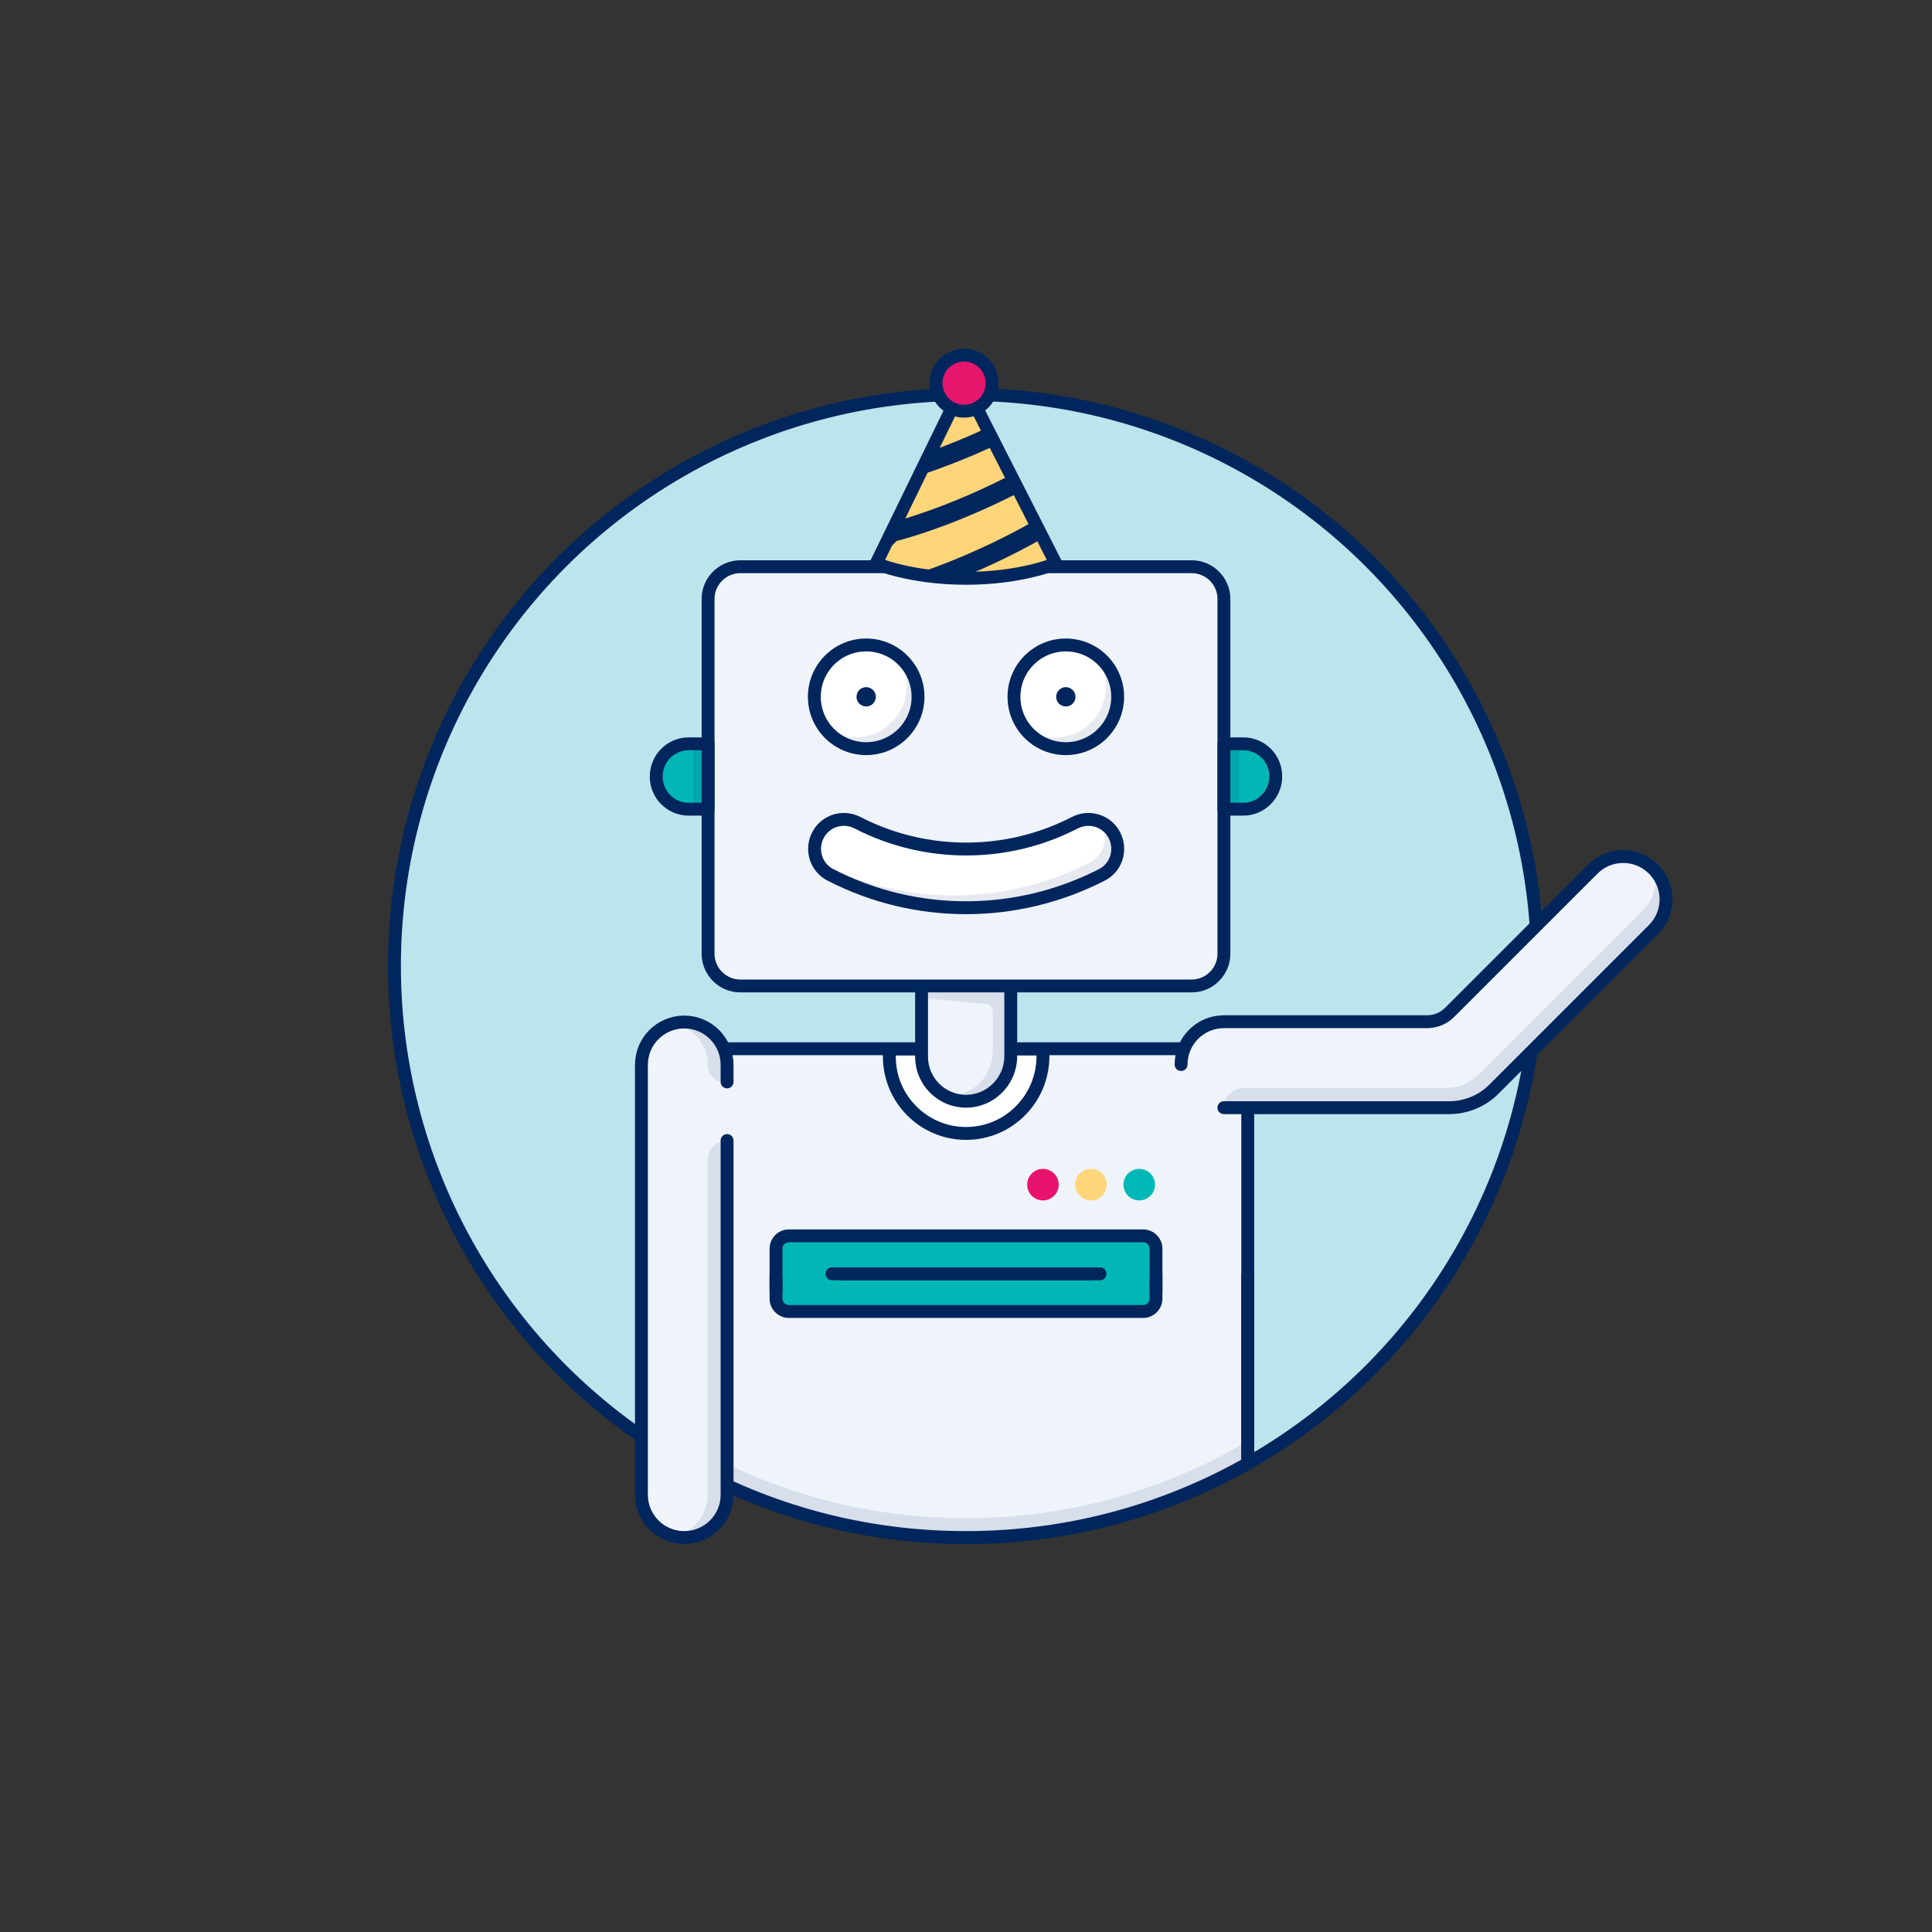
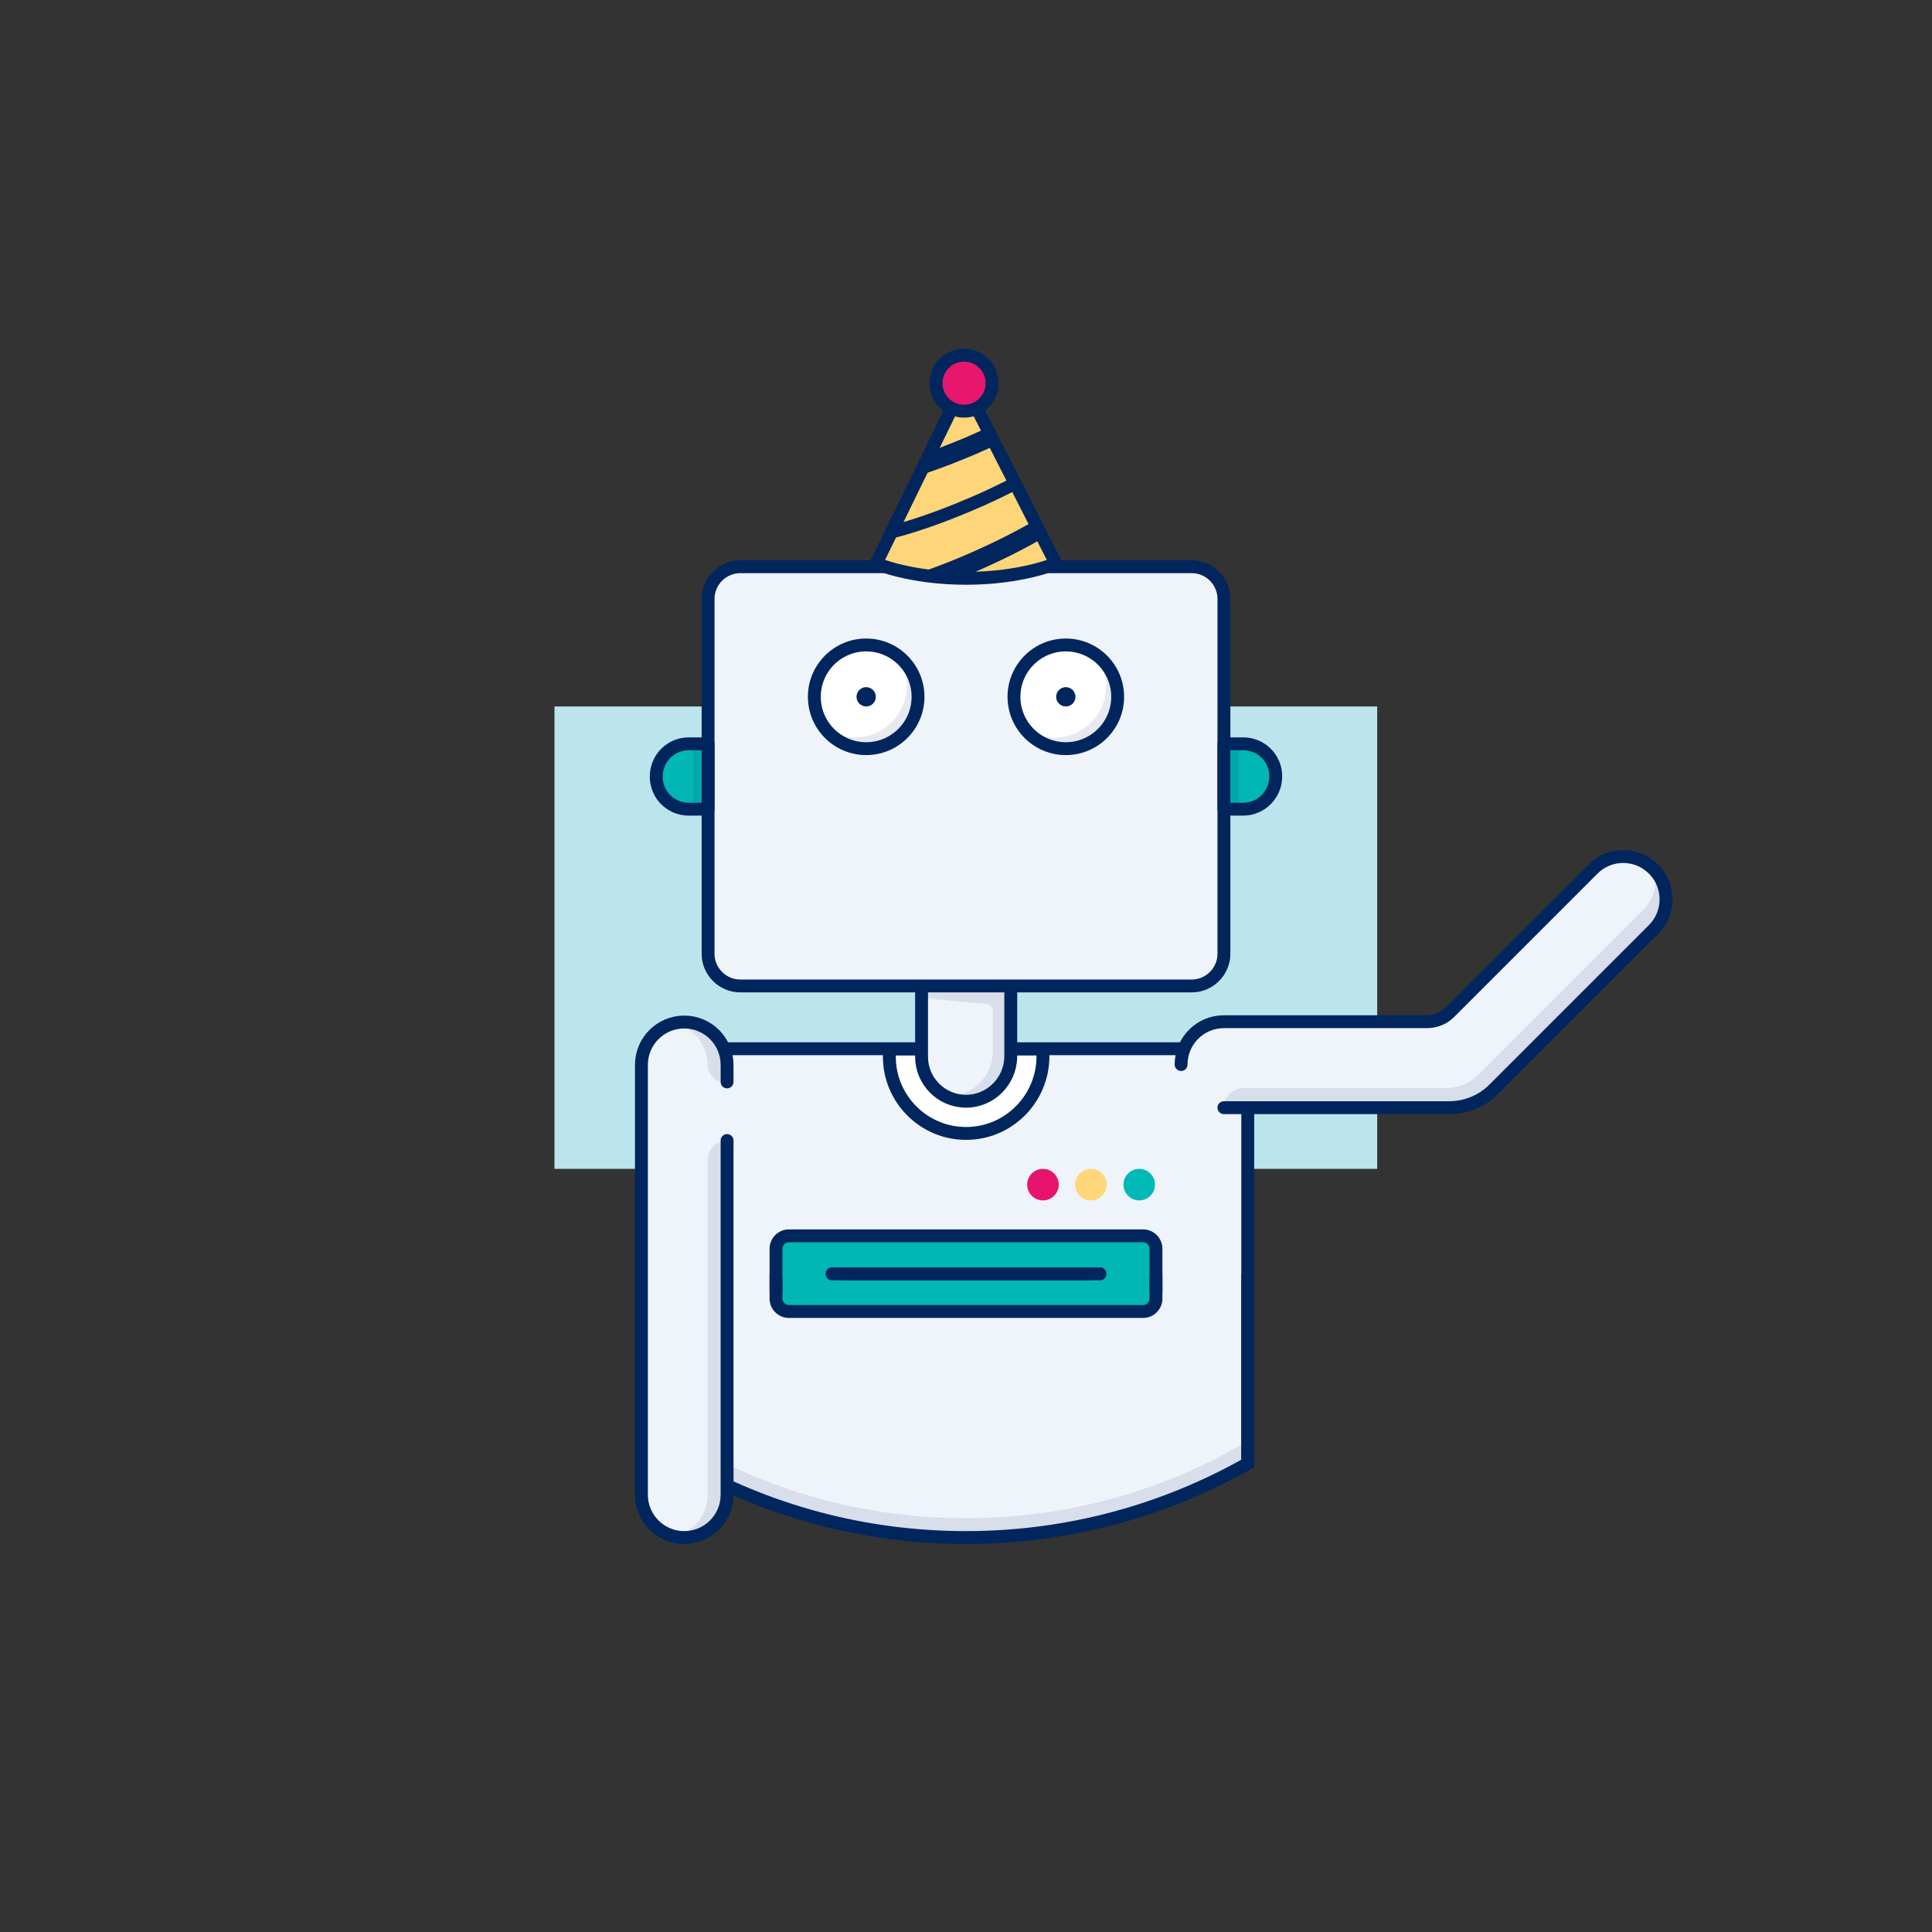
<svg xmlns="http://www.w3.org/2000/svg" xmlns:xlink="http://www.w3.org/1999/xlink" version="1.1" id="el_VnMUwvnIC" x="0px" y="0px" viewBox="0 0 600 600" style="enable-background:new 0 0 600 600;" xml:space="preserve">
  <rect x="0" y="0" width="600" height="600" fill="#333333" stroke="none" />
  <style>@-webkit-keyframes kf_el_WRMe2u4tS0M_kU38DHybn{45%{-webkit-transform: translate(353.8px, 367.9px) scale(1, 1) translate(-353.8px, -367.9px);transform: translate(353.8px, 367.9px) scale(1, 1) translate(-353.8px, -367.9px);}47.50%{-webkit-transform: translate(353.8px, 367.9px) scale(1.2, 1.2) translate(-353.8px, -367.9px);transform: translate(353.8px, 367.9px) scale(1.2, 1.2) translate(-353.8px, -367.9px);}50%{-webkit-transform: translate(353.8px, 367.9px) scale(1, 1) translate(-353.8px, -367.9px);transform: translate(353.8px, 367.9px) scale(1, 1) translate(-353.8px, -367.9px);}0%{-webkit-transform: translate(353.8px, 367.9px) scale(1, 1) translate(-353.8px, -367.9px);transform: translate(353.8px, 367.9px) scale(1, 1) translate(-353.8px, -367.9px);}100%{-webkit-transform: translate(353.8px, 367.9px) scale(1, 1) translate(-353.8px, -367.9px);transform: translate(353.8px, 367.9px) scale(1, 1) translate(-353.8px, -367.9px);}}@keyframes kf_el_WRMe2u4tS0M_kU38DHybn{45%{-webkit-transform: translate(353.8px, 367.9px) scale(1, 1) translate(-353.8px, -367.9px);transform: translate(353.8px, 367.9px) scale(1, 1) translate(-353.8px, -367.9px);}47.50%{-webkit-transform: translate(353.8px, 367.9px) scale(1.2, 1.2) translate(-353.8px, -367.9px);transform: translate(353.8px, 367.9px) scale(1.2, 1.2) translate(-353.8px, -367.9px);}50%{-webkit-transform: translate(353.8px, 367.9px) scale(1, 1) translate(-353.8px, -367.9px);transform: translate(353.8px, 367.9px) scale(1, 1) translate(-353.8px, -367.9px);}0%{-webkit-transform: translate(353.8px, 367.9px) scale(1, 1) translate(-353.8px, -367.9px);transform: translate(353.8px, 367.9px) scale(1, 1) translate(-353.8px, -367.9px);}100%{-webkit-transform: translate(353.8px, 367.9px) scale(1, 1) translate(-353.8px, -367.9px);transform: translate(353.8px, 367.9px) scale(1, 1) translate(-353.8px, -367.9px);}}@-webkit-keyframes kf_el__oM7JRGXLlk_dLmb4aUt2{40%{-webkit-transform: translate(338.8px, 367.9px) scale(1, 1) translate(-338.8px, -367.9px);transform: translate(338.8px, 367.9px) scale(1, 1) translate(-338.8px, -367.9px);}42.50%{-webkit-transform: translate(338.8px, 367.9px) scale(1.2, 1.2) translate(-338.8px, -367.9px);transform: translate(338.8px, 367.9px) scale(1.2, 1.2) translate(-338.8px, -367.9px);}45%{-webkit-transform: translate(338.8px, 367.9px) scale(1, 1) translate(-338.8px, -367.9px);transform: translate(338.8px, 367.9px) scale(1, 1) translate(-338.8px, -367.9px);}0%{-webkit-transform: translate(338.8px, 367.9px) scale(1, 1) translate(-338.8px, -367.9px);transform: translate(338.8px, 367.9px) scale(1, 1) translate(-338.8px, -367.9px);}100%{-webkit-transform: translate(338.8px, 367.9px) scale(1, 1) translate(-338.8px, -367.9px);transform: translate(338.8px, 367.9px) scale(1, 1) translate(-338.8px, -367.9px);}}@keyframes kf_el__oM7JRGXLlk_dLmb4aUt2{40%{-webkit-transform: translate(338.8px, 367.9px) scale(1, 1) translate(-338.8px, -367.9px);transform: translate(338.8px, 367.9px) scale(1, 1) translate(-338.8px, -367.9px);}42.50%{-webkit-transform: translate(338.8px, 367.9px) scale(1.2, 1.2) translate(-338.8px, -367.9px);transform: translate(338.8px, 367.9px) scale(1.2, 1.2) translate(-338.8px, -367.9px);}45%{-webkit-transform: translate(338.8px, 367.9px) scale(1, 1) translate(-338.8px, -367.9px);transform: translate(338.8px, 367.9px) scale(1, 1) translate(-338.8px, -367.9px);}0%{-webkit-transform: translate(338.8px, 367.9px) scale(1, 1) translate(-338.8px, -367.9px);transform: translate(338.8px, 367.9px) scale(1, 1) translate(-338.8px, -367.9px);}100%{-webkit-transform: translate(338.8px, 367.9px) scale(1, 1) translate(-338.8px, -367.9px);transform: translate(338.8px, 367.9px) scale(1, 1) translate(-338.8px, -367.9px);}}@-webkit-keyframes kf_el_0kfmJs-KvNY_9Wv4lgmzT{35%{-webkit-transform: translate(323.9px, 367.9px) scale(1, 1) translate(-323.9px, -367.9px);transform: translate(323.9px, 367.9px) scale(1, 1) translate(-323.9px, -367.9px);}37.50%{-webkit-transform: translate(323.9px, 367.9px) scale(1.2, 1.2) translate(-323.9px, -367.9px);transform: translate(323.9px, 367.9px) scale(1.2, 1.2) translate(-323.9px, -367.9px);}40%{-webkit-transform: translate(323.9px, 367.9px) scale(1, 1) translate(-323.9px, -367.9px);transform: translate(323.9px, 367.9px) scale(1, 1) translate(-323.9px, -367.9px);}0%{-webkit-transform: translate(323.9px, 367.9px) scale(1, 1) translate(-323.9px, -367.9px);transform: translate(323.9px, 367.9px) scale(1, 1) translate(-323.9px, -367.9px);}100%{-webkit-transform: translate(323.9px, 367.9px) scale(1, 1) translate(-323.9px, -367.9px);transform: translate(323.9px, 367.9px) scale(1, 1) translate(-323.9px, -367.9px);}}@keyframes kf_el_0kfmJs-KvNY_9Wv4lgmzT{35%{-webkit-transform: translate(323.9px, 367.9px) scale(1, 1) translate(-323.9px, -367.9px);transform: translate(323.9px, 367.9px) scale(1, 1) translate(-323.9px, -367.9px);}37.50%{-webkit-transform: translate(323.9px, 367.9px) scale(1.2, 1.2) translate(-323.9px, -367.9px);transform: translate(323.9px, 367.9px) scale(1.2, 1.2) translate(-323.9px, -367.9px);}40%{-webkit-transform: translate(323.9px, 367.9px) scale(1, 1) translate(-323.9px, -367.9px);transform: translate(323.9px, 367.9px) scale(1, 1) translate(-323.9px, -367.9px);}0%{-webkit-transform: translate(323.9px, 367.9px) scale(1, 1) translate(-323.9px, -367.9px);transform: translate(323.9px, 367.9px) scale(1, 1) translate(-323.9px, -367.9px);}100%{-webkit-transform: translate(323.9px, 367.9px) scale(1, 1) translate(-323.9px, -367.9px);transform: translate(323.9px, 367.9px) scale(1, 1) translate(-323.9px, -367.9px);}}@-webkit-keyframes kf_el__AUMSly2O1o_hghtKnX0n{70%{-webkit-transform: translate(212.5px, 330.7px) rotate(0deg) translate(-212.5px, -330.7px);transform: translate(212.5px, 330.7px) rotate(0deg) translate(-212.5px, -330.7px);}71.25%{-webkit-transform: translate(212.5px, 330.7px) rotate(5deg) translate(-212.5px, -330.7px);transform: translate(212.5px, 330.7px) rotate(5deg) translate(-212.5px, -330.7px);}77.50%{-webkit-transform: translate(212.5px, 330.7px) rotate(0deg) translate(-212.5px, -330.7px);transform: translate(212.5px, 330.7px) rotate(0deg) translate(-212.5px, -330.7px);}0%{-webkit-transform: translate(212.5px, 330.7px) rotate(0deg) translate(-212.5px, -330.7px);transform: translate(212.5px, 330.7px) rotate(0deg) translate(-212.5px, -330.7px);}}@keyframes kf_el__AUMSly2O1o_hghtKnX0n{70%{-webkit-transform: translate(212.5px, 330.7px) rotate(0deg) translate(-212.5px, -330.7px);transform: translate(212.5px, 330.7px) rotate(0deg) translate(-212.5px, -330.7px);}71.25%{-webkit-transform: translate(212.5px, 330.7px) rotate(5deg) translate(-212.5px, -330.7px);transform: translate(212.5px, 330.7px) rotate(5deg) translate(-212.5px, -330.7px);}77.50%{-webkit-transform: translate(212.5px, 330.7px) rotate(0deg) translate(-212.5px, -330.7px);transform: translate(212.5px, 330.7px) rotate(0deg) translate(-212.5px, -330.7px);}0%{-webkit-transform: translate(212.5px, 330.7px) rotate(0deg) translate(-212.5px, -330.7px);transform: translate(212.5px, 330.7px) rotate(0deg) translate(-212.5px, -330.7px);}}@-webkit-keyframes kf_el__AUMSly2O1o_Vv9xzKGNE{0%{-webkit-transform: translate(212.5px, 330.7px) translate(-212.5px, -330.7px) translate(0px, 0px);transform: translate(212.5px, 330.7px) translate(-212.5px, -330.7px) translate(0px, 0px);}12.50%{-webkit-transform: translate(212.5px, 330.7px) translate(-212.5px, -330.7px) translate(0px, 1px);transform: translate(212.5px, 330.7px) translate(-212.5px, -330.7px) translate(0px, 1px);}25%{-webkit-transform: translate(212.5px, 330.7px) translate(-212.5px, -330.7px) translate(0px, 0px);transform: translate(212.5px, 330.7px) translate(-212.5px, -330.7px) translate(0px, 0px);}37.50%{-webkit-transform: translate(212.5px, 330.7px) translate(-212.5px, -330.7px) translate(0px, 1px);transform: translate(212.5px, 330.7px) translate(-212.5px, -330.7px) translate(0px, 1px);}50%{-webkit-transform: translate(212.5px, 330.7px) translate(-212.5px, -330.7px) translate(0px, 0px);transform: translate(212.5px, 330.7px) translate(-212.5px, -330.7px) translate(0px, 0px);}62.50%{-webkit-transform: translate(212.5px, 330.7px) translate(-212.5px, -330.7px) translate(0px, 1px);transform: translate(212.5px, 330.7px) translate(-212.5px, -330.7px) translate(0px, 1px);}75%{-webkit-transform: translate(212.5px, 330.7px) translate(-212.5px, -330.7px) translate(0px, 0px);transform: translate(212.5px, 330.7px) translate(-212.5px, -330.7px) translate(0px, 0px);}87.50%{-webkit-transform: translate(212.5px, 330.7px) translate(-212.5px, -330.7px) translate(0px, 1px);transform: translate(212.5px, 330.7px) translate(-212.5px, -330.7px) translate(0px, 1px);}100%{-webkit-transform: translate(212.5px, 330.7px) translate(-212.5px, -330.7px) translate(0px, 0px);transform: translate(212.5px, 330.7px) translate(-212.5px, -330.7px) translate(0px, 0px);}}@keyframes kf_el__AUMSly2O1o_Vv9xzKGNE{0%{-webkit-transform: translate(212.5px, 330.7px) translate(-212.5px, -330.7px) translate(0px, 0px);transform: translate(212.5px, 330.7px) translate(-212.5px, -330.7px) translate(0px, 0px);}12.50%{-webkit-transform: translate(212.5px, 330.7px) translate(-212.5px, -330.7px) translate(0px, 1px);transform: translate(212.5px, 330.7px) translate(-212.5px, -330.7px) translate(0px, 1px);}25%{-webkit-transform: translate(212.5px, 330.7px) translate(-212.5px, -330.7px) translate(0px, 0px);transform: translate(212.5px, 330.7px) translate(-212.5px, -330.7px) translate(0px, 0px);}37.50%{-webkit-transform: translate(212.5px, 330.7px) translate(-212.5px, -330.7px) translate(0px, 1px);transform: translate(212.5px, 330.7px) translate(-212.5px, -330.7px) translate(0px, 1px);}50%{-webkit-transform: translate(212.5px, 330.7px) translate(-212.5px, -330.7px) translate(0px, 0px);transform: translate(212.5px, 330.7px) translate(-212.5px, -330.7px) translate(0px, 0px);}62.50%{-webkit-transform: translate(212.5px, 330.7px) translate(-212.5px, -330.7px) translate(0px, 1px);transform: translate(212.5px, 330.7px) translate(-212.5px, -330.7px) translate(0px, 1px);}75%{-webkit-transform: translate(212.5px, 330.7px) translate(-212.5px, -330.7px) translate(0px, 0px);transform: translate(212.5px, 330.7px) translate(-212.5px, -330.7px) translate(0px, 0px);}87.50%{-webkit-transform: translate(212.5px, 330.7px) translate(-212.5px, -330.7px) translate(0px, 1px);transform: translate(212.5px, 330.7px) translate(-212.5px, -330.7px) translate(0px, 1px);}100%{-webkit-transform: translate(212.5px, 330.7px) translate(-212.5px, -330.7px) translate(0px, 0px);transform: translate(212.5px, 330.7px) translate(-212.5px, -330.7px) translate(0px, 0px);}}@-webkit-keyframes kf_el_2XkfTYnB0h7_zPc6Fvedy{0%{-webkit-transform: translate(380.1px, 330.7px) rotate(-10deg) translate(-380.1px, -330.7px);transform: translate(380.1px, 330.7px) rotate(-10deg) translate(-380.1px, -330.7px);}12.50%{-webkit-transform: translate(380.1px, 330.7px) rotate(-25deg) translate(-380.1px, -330.7px);transform: translate(380.1px, 330.7px) rotate(-25deg) translate(-380.1px, -330.7px);}25%{-webkit-transform: translate(380.1px, 330.7px) rotate(-10deg) translate(-380.1px, -330.7px);transform: translate(380.1px, 330.7px) rotate(-10deg) translate(-380.1px, -330.7px);}37.50%{-webkit-transform: translate(380.1px, 330.7px) rotate(-25deg) translate(-380.1px, -330.7px);transform: translate(380.1px, 330.7px) rotate(-25deg) translate(-380.1px, -330.7px);}50%{-webkit-transform: translate(380.1px, 330.7px) rotate(-10deg) translate(-380.1px, -330.7px);transform: translate(380.1px, 330.7px) rotate(-10deg) translate(-380.1px, -330.7px);}62.50%{-webkit-transform: translate(380.1px, 330.7px) rotate(-25deg) translate(-380.1px, -330.7px);transform: translate(380.1px, 330.7px) rotate(-25deg) translate(-380.1px, -330.7px);}75%{-webkit-transform: translate(380.1px, 330.7px) rotate(-10deg) translate(-380.1px, -330.7px);transform: translate(380.1px, 330.7px) rotate(-10deg) translate(-380.1px, -330.7px);}87.50%{-webkit-transform: translate(380.1px, 330.7px) rotate(-25deg) translate(-380.1px, -330.7px);transform: translate(380.1px, 330.7px) rotate(-25deg) translate(-380.1px, -330.7px);}100%{-webkit-transform: translate(380.1px, 330.7px) rotate(-10deg) translate(-380.1px, -330.7px);transform: translate(380.1px, 330.7px) rotate(-10deg) translate(-380.1px, -330.7px);}}@keyframes kf_el_2XkfTYnB0h7_zPc6Fvedy{0%{-webkit-transform: translate(380.1px, 330.7px) rotate(-10deg) translate(-380.1px, -330.7px);transform: translate(380.1px, 330.7px) rotate(-10deg) translate(-380.1px, -330.7px);}12.50%{-webkit-transform: translate(380.1px, 330.7px) rotate(-25deg) translate(-380.1px, -330.7px);transform: translate(380.1px, 330.7px) rotate(-25deg) translate(-380.1px, -330.7px);}25%{-webkit-transform: translate(380.1px, 330.7px) rotate(-10deg) translate(-380.1px, -330.7px);transform: translate(380.1px, 330.7px) rotate(-10deg) translate(-380.1px, -330.7px);}37.50%{-webkit-transform: translate(380.1px, 330.7px) rotate(-25deg) translate(-380.1px, -330.7px);transform: translate(380.1px, 330.7px) rotate(-25deg) translate(-380.1px, -330.7px);}50%{-webkit-transform: translate(380.1px, 330.7px) rotate(-10deg) translate(-380.1px, -330.7px);transform: translate(380.1px, 330.7px) rotate(-10deg) translate(-380.1px, -330.7px);}62.50%{-webkit-transform: translate(380.1px, 330.7px) rotate(-25deg) translate(-380.1px, -330.7px);transform: translate(380.1px, 330.7px) rotate(-25deg) translate(-380.1px, -330.7px);}75%{-webkit-transform: translate(380.1px, 330.7px) rotate(-10deg) translate(-380.1px, -330.7px);transform: translate(380.1px, 330.7px) rotate(-10deg) translate(-380.1px, -330.7px);}87.50%{-webkit-transform: translate(380.1px, 330.7px) rotate(-25deg) translate(-380.1px, -330.7px);transform: translate(380.1px, 330.7px) rotate(-25deg) translate(-380.1px, -330.7px);}100%{-webkit-transform: translate(380.1px, 330.7px) rotate(-10deg) translate(-380.1px, -330.7px);transform: translate(380.1px, 330.7px) rotate(-10deg) translate(-380.1px, -330.7px);}}@-webkit-keyframes kf_el_AKG8LTCD3DI_HhR6DsWxU{63.75%{-webkit-transform: translate(300px, 144.95px) rotate(0deg) translate(-300px, -144.95px);transform: translate(300px, 144.95px) rotate(0deg) translate(-300px, -144.95px);}68.75%{-webkit-transform: translate(300px, 144.95px) rotate(360deg) translate(-300px, -144.95px);transform: translate(300px, 144.95px) rotate(360deg) translate(-300px, -144.95px);}0%{-webkit-transform: translate(300px, 144.95px) rotate(0deg) translate(-300px, -144.95px);transform: translate(300px, 144.95px) rotate(0deg) translate(-300px, -144.95px);}100%{-webkit-transform: translate(300px, 144.95px) rotate(360deg) translate(-300px, -144.95px);transform: translate(300px, 144.95px) rotate(360deg) translate(-300px, -144.95px);}}@keyframes kf_el_AKG8LTCD3DI_HhR6DsWxU{63.75%{-webkit-transform: translate(300px, 144.95px) rotate(0deg) translate(-300px, -144.95px);transform: translate(300px, 144.95px) rotate(0deg) translate(-300px, -144.95px);}68.75%{-webkit-transform: translate(300px, 144.95px) rotate(360deg) translate(-300px, -144.95px);transform: translate(300px, 144.95px) rotate(360deg) translate(-300px, -144.95px);}0%{-webkit-transform: translate(300px, 144.95px) rotate(0deg) translate(-300px, -144.95px);transform: translate(300px, 144.95px) rotate(0deg) translate(-300px, -144.95px);}100%{-webkit-transform: translate(300px, 144.95px) rotate(360deg) translate(-300px, -144.95px);transform: translate(300px, 144.95px) rotate(360deg) translate(-300px, -144.95px);}}@-webkit-keyframes kf_el_AKG8LTCD3DI_gq-0MCtVP{62.50%{-webkit-transform: translate(300px, 144.95px) translate(-300px, -144.95px) translate(0px, 0px);transform: translate(300px, 144.95px) translate(-300px, -144.95px) translate(0px, 0px);}68.75%{-webkit-transform: translate(300px, 144.95px) translate(-300px, -144.95px) translate(0px, -40px);transform: translate(300px, 144.95px) translate(-300px, -144.95px) translate(0px, -40px);}71.25%{-webkit-transform: translate(300px, 144.95px) translate(-300px, -144.95px) translate(0px, 0px);transform: translate(300px, 144.95px) translate(-300px, -144.95px) translate(0px, 0px);}100%{-webkit-transform: translate(300px, 144.95px) translate(-300px, -144.95px) translate(0px, 0px);transform: translate(300px, 144.95px) translate(-300px, -144.95px) translate(0px, 0px);}}@keyframes kf_el_AKG8LTCD3DI_gq-0MCtVP{62.50%{-webkit-transform: translate(300px, 144.95px) translate(-300px, -144.95px) translate(0px, 0px);transform: translate(300px, 144.95px) translate(-300px, -144.95px) translate(0px, 0px);}68.75%{-webkit-transform: translate(300px, 144.95px) translate(-300px, -144.95px) translate(0px, -40px);transform: translate(300px, 144.95px) translate(-300px, -144.95px) translate(0px, -40px);}71.25%{-webkit-transform: translate(300px, 144.95px) translate(-300px, -144.95px) translate(0px, 0px);transform: translate(300px, 144.95px) translate(-300px, -144.95px) translate(0px, 0px);}100%{-webkit-transform: translate(300px, 144.95px) translate(-300px, -144.95px) translate(0px, 0px);transform: translate(300px, 144.95px) translate(-300px, -144.95px) translate(0px, 0px);}}@-webkit-keyframes kf_el_Fkg2sJ_7xPb_2GhDUBGVs{0%{-webkit-transform: translate(300px, 152.6px) scale(1.2, 1.2) translate(-300px, -152.6px);transform: translate(300px, 152.6px) scale(1.2, 1.2) translate(-300px, -152.6px);}100%{-webkit-transform: translate(300px, 152.6px) scale(1.2, 1.2) translate(-300px, -152.6px);transform: translate(300px, 152.6px) scale(1.2, 1.2) translate(-300px, -152.6px);}}@keyframes kf_el_Fkg2sJ_7xPb_2GhDUBGVs{0%{-webkit-transform: translate(300px, 152.6px) scale(1.2, 1.2) translate(-300px, -152.6px);transform: translate(300px, 152.6px) scale(1.2, 1.2) translate(-300px, -152.6px);}100%{-webkit-transform: translate(300px, 152.6px) scale(1.2, 1.2) translate(-300px, -152.6px);transform: translate(300px, 152.6px) scale(1.2, 1.2) translate(-300px, -152.6px);}}@-webkit-keyframes kf_el_Fkg2sJ_7xPb_wWakpZ8mp{35%{opacity: 0;}38.75%{opacity: 1;}42.50%{opacity: 0.5;}46.25%{opacity: 1;}50%{opacity: 0;}0%{opacity: 0;}100%{opacity: 0;}}@keyframes kf_el_Fkg2sJ_7xPb_wWakpZ8mp{35%{opacity: 0;}38.75%{opacity: 1;}42.50%{opacity: 0.5;}46.25%{opacity: 1;}50%{opacity: 0;}0%{opacity: 0;}100%{opacity: 0;}}@-webkit-keyframes kf_el_Fkg2sJ_7xPb_YPpS0MF7j{0%{-webkit-transform: translate(300px, 152.6px) translate(-300px, -152.6px) translate(0px, -34px);transform: translate(300px, 152.6px) translate(-300px, -152.6px) translate(0px, -34px);}100%{-webkit-transform: translate(300px, 152.6px) translate(-300px, -152.6px) translate(0px, -34px);transform: translate(300px, 152.6px) translate(-300px, -152.6px) translate(0px, -34px);}}@keyframes kf_el_Fkg2sJ_7xPb_YPpS0MF7j{0%{-webkit-transform: translate(300px, 152.6px) translate(-300px, -152.6px) translate(0px, -34px);transform: translate(300px, 152.6px) translate(-300px, -152.6px) translate(0px, -34px);}100%{-webkit-transform: translate(300px, 152.6px) translate(-300px, -152.6px) translate(0px, -34px);transform: translate(300px, 152.6px) translate(-300px, -152.6px) translate(0px, -34px);}}@-webkit-keyframes kf_el_srjq-yK8Uh2_SySdLWVL2{70.83%{-webkit-transform: translate(300px, 306.2px) translate(-300px, -306.2px) translate(0px, 0px);transform: translate(300px, 306.2px) translate(-300px, -306.2px) translate(0px, 0px);}71.25%{-webkit-transform: translate(300px, 306.2px) translate(-300px, -306.2px) translate(0px, 2px);transform: translate(300px, 306.2px) translate(-300px, -306.2px) translate(0px, 2px);}72.50%{-webkit-transform: translate(300px, 306.2px) translate(-300px, -306.2px) translate(0px, 0px);transform: translate(300px, 306.2px) translate(-300px, -306.2px) translate(0px, 0px);}0%{-webkit-transform: translate(300px, 306.2px) translate(-300px, -306.2px) translate(0px, 0px);transform: translate(300px, 306.2px) translate(-300px, -306.2px) translate(0px, 0px);}}@keyframes kf_el_srjq-yK8Uh2_SySdLWVL2{70.83%{-webkit-transform: translate(300px, 306.2px) translate(-300px, -306.2px) translate(0px, 0px);transform: translate(300px, 306.2px) translate(-300px, -306.2px) translate(0px, 0px);}71.25%{-webkit-transform: translate(300px, 306.2px) translate(-300px, -306.2px) translate(0px, 2px);transform: translate(300px, 306.2px) translate(-300px, -306.2px) translate(0px, 2px);}72.50%{-webkit-transform: translate(300px, 306.2px) translate(-300px, -306.2px) translate(0px, 0px);transform: translate(300px, 306.2px) translate(-300px, -306.2px) translate(0px, 0px);}0%{-webkit-transform: translate(300px, 306.2px) translate(-300px, -306.2px) translate(0px, 0px);transform: translate(300px, 306.2px) translate(-300px, -306.2px) translate(0px, 0px);}}@-webkit-keyframes kf_el_srjq-yK8Uh2_-eEPrapFZ{0%{-webkit-transform: translate(300px, 306.2px) rotate(-1deg) translate(-300px, -306.2px);transform: translate(300px, 306.2px) rotate(-1deg) translate(-300px, -306.2px);}12.50%{-webkit-transform: translate(300px, 306.2px) rotate(1deg) translate(-300px, -306.2px);transform: translate(300px, 306.2px) rotate(1deg) translate(-300px, -306.2px);}25%{-webkit-transform: translate(300px, 306.2px) rotate(-1deg) translate(-300px, -306.2px);transform: translate(300px, 306.2px) rotate(-1deg) translate(-300px, -306.2px);}37.50%{-webkit-transform: translate(300px, 306.2px) rotate(1deg) translate(-300px, -306.2px);transform: translate(300px, 306.2px) rotate(1deg) translate(-300px, -306.2px);}50%{-webkit-transform: translate(300px, 306.2px) rotate(-1deg) translate(-300px, -306.2px);transform: translate(300px, 306.2px) rotate(-1deg) translate(-300px, -306.2px);}62.50%{-webkit-transform: translate(300px, 306.2px) rotate(1deg) translate(-300px, -306.2px);transform: translate(300px, 306.2px) rotate(1deg) translate(-300px, -306.2px);}75%{-webkit-transform: translate(300px, 306.2px) rotate(-1deg) translate(-300px, -306.2px);transform: translate(300px, 306.2px) rotate(-1deg) translate(-300px, -306.2px);}87.50%{-webkit-transform: translate(300px, 306.2px) rotate(1deg) translate(-300px, -306.2px);transform: translate(300px, 306.2px) rotate(1deg) translate(-300px, -306.2px);}100%{-webkit-transform: translate(300px, 306.2px) rotate(-1deg) translate(-300px, -306.2px);transform: translate(300px, 306.2px) rotate(-1deg) translate(-300px, -306.2px);}}@keyframes kf_el_srjq-yK8Uh2_-eEPrapFZ{0%{-webkit-transform: translate(300px, 306.2px) rotate(-1deg) translate(-300px, -306.2px);transform: translate(300px, 306.2px) rotate(-1deg) translate(-300px, -306.2px);}12.50%{-webkit-transform: translate(300px, 306.2px) rotate(1deg) translate(-300px, -306.2px);transform: translate(300px, 306.2px) rotate(1deg) translate(-300px, -306.2px);}25%{-webkit-transform: translate(300px, 306.2px) rotate(-1deg) translate(-300px, -306.2px);transform: translate(300px, 306.2px) rotate(-1deg) translate(-300px, -306.2px);}37.50%{-webkit-transform: translate(300px, 306.2px) rotate(1deg) translate(-300px, -306.2px);transform: translate(300px, 306.2px) rotate(1deg) translate(-300px, -306.2px);}50%{-webkit-transform: translate(300px, 306.2px) rotate(-1deg) translate(-300px, -306.2px);transform: translate(300px, 306.2px) rotate(-1deg) translate(-300px, -306.2px);}62.50%{-webkit-transform: translate(300px, 306.2px) rotate(1deg) translate(-300px, -306.2px);transform: translate(300px, 306.2px) rotate(1deg) translate(-300px, -306.2px);}75%{-webkit-transform: translate(300px, 306.2px) rotate(-1deg) translate(-300px, -306.2px);transform: translate(300px, 306.2px) rotate(-1deg) translate(-300px, -306.2px);}87.50%{-webkit-transform: translate(300px, 306.2px) rotate(1deg) translate(-300px, -306.2px);transform: translate(300px, 306.2px) rotate(1deg) translate(-300px, -306.2px);}100%{-webkit-transform: translate(300px, 306.2px) rotate(-1deg) translate(-300px, -306.2px);transform: translate(300px, 306.2px) rotate(-1deg) translate(-300px, -306.2px);}}@-webkit-keyframes kf_el_wRM-XmzUJJa_bTKPAlZdI{50%{-webkit-transform: translate(300px, 395.6px) scale(0.95, 1) translate(-300px, -395.6px);transform: translate(300px, 395.6px) scale(0.95, 1) translate(-300px, -395.6px);}51.25%{-webkit-transform: translate(300px, 395.6px) scale(1.05, 1) translate(-300px, -395.6px);transform: translate(300px, 395.6px) scale(1.05, 1) translate(-300px, -395.6px);}57.50%{-webkit-transform: translate(300px, 395.6px) scale(1.05, 1) translate(-300px, -395.6px);transform: translate(300px, 395.6px) scale(1.05, 1) translate(-300px, -395.6px);}58.75%{-webkit-transform: translate(300px, 395.6px) scale(0.95, 1) translate(-300px, -395.6px);transform: translate(300px, 395.6px) scale(0.95, 1) translate(-300px, -395.6px);}0%{-webkit-transform: translate(300px, 395.6px) scale(0.95, 1) translate(-300px, -395.6px);transform: translate(300px, 395.6px) scale(0.95, 1) translate(-300px, -395.6px);}100%{-webkit-transform: translate(300px, 395.6px) scale(0.95, 1) translate(-300px, -395.6px);transform: translate(300px, 395.6px) scale(0.95, 1) translate(-300px, -395.6px);}}@keyframes kf_el_wRM-XmzUJJa_bTKPAlZdI{50%{-webkit-transform: translate(300px, 395.6px) scale(0.95, 1) translate(-300px, -395.6px);transform: translate(300px, 395.6px) scale(0.95, 1) translate(-300px, -395.6px);}51.25%{-webkit-transform: translate(300px, 395.6px) scale(1.05, 1) translate(-300px, -395.6px);transform: translate(300px, 395.6px) scale(1.05, 1) translate(-300px, -395.6px);}57.50%{-webkit-transform: translate(300px, 395.6px) scale(1.05, 1) translate(-300px, -395.6px);transform: translate(300px, 395.6px) scale(1.05, 1) translate(-300px, -395.6px);}58.75%{-webkit-transform: translate(300px, 395.6px) scale(0.95, 1) translate(-300px, -395.6px);transform: translate(300px, 395.6px) scale(0.95, 1) translate(-300px, -395.6px);}0%{-webkit-transform: translate(300px, 395.6px) scale(0.95, 1) translate(-300px, -395.6px);transform: translate(300px, 395.6px) scale(0.95, 1) translate(-300px, -395.6px);}100%{-webkit-transform: translate(300px, 395.6px) scale(0.95, 1) translate(-300px, -395.6px);transform: translate(300px, 395.6px) scale(0.95, 1) translate(-300px, -395.6px);}}@-webkit-keyframes kf_el_JbGZcLrtoP_lWFIoXeQL{51.25%{-webkit-transform: translate(300px, 346.572px) translate(-300px, -346.572px) translate(0px, 0px);transform: translate(300px, 346.572px) translate(-300px, -346.572px) translate(0px, 0px);}52.50%{-webkit-transform: translate(300px, 346.572px) translate(-300px, -346.572px) translate(0px, 40px);transform: translate(300px, 346.572px) translate(-300px, -346.572px) translate(0px, 40px);}57.50%{-webkit-transform: translate(300px, 346.572px) translate(-300px, -346.572px) translate(0px, 40px);transform: translate(300px, 346.572px) translate(-300px, -346.572px) translate(0px, 40px);}62.50%{-webkit-transform: translate(300px, 346.572px) translate(-300px, -346.572px) translate(0px, 380px);transform: translate(300px, 346.572px) translate(-300px, -346.572px) translate(0px, 380px);}100%{-webkit-transform: translate(300px, 346.572px) translate(-300px, -346.572px) translate(0px, 380px);transform: translate(300px, 346.572px) translate(-300px, -346.572px) translate(0px, 380px);}0%{-webkit-transform: translate(300px, 346.572px) translate(-300px, -346.572px) translate(0px, 0px);transform: translate(300px, 346.572px) translate(-300px, -346.572px) translate(0px, 0px);}}@keyframes kf_el_JbGZcLrtoP_lWFIoXeQL{51.25%{-webkit-transform: translate(300px, 346.572px) translate(-300px, -346.572px) translate(0px, 0px);transform: translate(300px, 346.572px) translate(-300px, -346.572px) translate(0px, 0px);}52.50%{-webkit-transform: translate(300px, 346.572px) translate(-300px, -346.572px) translate(0px, 40px);transform: translate(300px, 346.572px) translate(-300px, -346.572px) translate(0px, 40px);}57.50%{-webkit-transform: translate(300px, 346.572px) translate(-300px, -346.572px) translate(0px, 40px);transform: translate(300px, 346.572px) translate(-300px, -346.572px) translate(0px, 40px);}62.50%{-webkit-transform: translate(300px, 346.572px) translate(-300px, -346.572px) translate(0px, 380px);transform: translate(300px, 346.572px) translate(-300px, -346.572px) translate(0px, 380px);}100%{-webkit-transform: translate(300px, 346.572px) translate(-300px, -346.572px) translate(0px, 380px);transform: translate(300px, 346.572px) translate(-300px, -346.572px) translate(0px, 380px);}0%{-webkit-transform: translate(300px, 346.572px) translate(-300px, -346.572px) translate(0px, 0px);transform: translate(300px, 346.572px) translate(-300px, -346.572px) translate(0px, 0px);}}#el_VnMUwvnIC *{-webkit-animation-duration: 8s;animation-duration: 8s;-webkit-animation-iteration-count: infinite;animation-iteration-count: infinite;-webkit-animation-timing-function: cubic-bezier(0, 0, 1, 1);animation-timing-function: cubic-bezier(0, 0, 1, 1);}#el_liqDO2dilm{fill: #BBE4ED;stroke: #00265D;stroke-width: 4;stroke-linejoin: round;stroke-miterlimit: 10;}#el_7rYyEkZJHs{overflow: visible;fill: #EFF3FA;}#el_bzqwq2RMjX{opacity: 0.1;-webkit-clip-path: url(#XMLID_4_);clip-path: url(#XMLID_4_);fill: none;stroke: #00265D;stroke-width: 12;stroke-linecap: square;stroke-miterlimit: 10;}#el_Cwuq3LHYxQ{fill: #EFF3FA;}#el_Z-KFh8MryO{fill: none;stroke: #00265D;stroke-width: 4;stroke-linecap: round;stroke-miterlimit: 10;}#el_onTrizw3Q0{fill: #00B7B5;}#el_B1OUm595oh{fill: none;stroke: #00265D;stroke-width: 4;stroke-linecap: round;stroke-linejoin: round;stroke-miterlimit: 10;}#el__nkdFfl5if{fill: #FFD579;stroke: #00265D;stroke-width: 4;stroke-linecap: round;stroke-linejoin: round;stroke-miterlimit: 10;-webkit-transform: matrix(-1, 8.972055e-11, -8.972055e-11, -1, 600, 693.022);transform: matrix(-1, 8.972055e-11, -8.972055e-11, -1, 600, 693.022);}#el_b3Ku3UgWSO{fill: #00B7B5;stroke: #00265D;stroke-width: 4;stroke-linecap: round;stroke-linejoin: round;stroke-miterlimit: 10;-webkit-transform: matrix(4.471249e-11, 1, -1, 4.471249e-11, 699.458, 57.041);transform: matrix(4.471249e-11, 1, -1, 4.471249e-11, 699.458, 57.041);}#el_wcq1Ww_kkq{fill: none;stroke: #00265D;stroke-width: 4;stroke-linecap: round;stroke-linejoin: round;stroke-miterlimit: 10;}#el_R9m3CZfe8e{fill: none;stroke: #00265D;stroke-width: 4;stroke-linecap: round;stroke-linejoin: round;stroke-miterlimit: 10;}#el_dIxs5k4YzGs{fill: none;stroke: #00265D;stroke-width: 4;stroke-linecap: round;stroke-linejoin: round;stroke-miterlimit: 10;}#el_mL6P6nVdlog{fill: none;stroke: #00265D;stroke-width: 4;stroke-linecap: round;stroke-linejoin: round;stroke-miterlimit: 10;}#el_9VdsDV84s0Y{fill: none;stroke: #00265D;stroke-width: 4;stroke-linecap: round;stroke-linejoin: round;stroke-miterlimit: 10;}#el_vz4kSHwwcVt{fill: #BBE4ED;}#el_iC3SoNjLBwv{fill: #EFF3FA;}#el_IVxoctKsja_{fill: #00B7B5;}#el_F3SUJ80CZqI{fill: none;stroke: #00265D;stroke-width: 4;stroke-linecap: round;stroke-miterlimit: 10;}#el_145JldEdMRL{fill: #FFFFFF;stroke: #00265D;stroke-width: 4;stroke-linejoin: round;stroke-miterlimit: 10;}#el_hpdCJcujNwp{fill: #EFF3FA;stroke: #00265D;stroke-width: 4;stroke-miterlimit: 10;}#el_wekOwx6qU3o{fill: #00B7B5;}#el_4RkZO0T_zu5{fill: none;stroke: #00265D;stroke-width: 4;stroke-linecap: round;stroke-linejoin: round;stroke-miterlimit: 10;}#el_n-znZz5TV5a{opacity: 0.1;fill: #00265D;}#el_wRM-XmzUJJa{fill: none;stroke: #00265D;stroke-width: 4;stroke-linecap: round;stroke-miterlimit: 10;}#el_Fkg2sJ_7xPb{fill: url(#glow_1_);-webkit-animation-fill-mode: backwards;animation-fill-mode: backwards;opacity: 0;-webkit-animation-name: kf_el_Fkg2sJ_7xPb_wWakpZ8mp;animation-name: kf_el_Fkg2sJ_7xPb_wWakpZ8mp;-webkit-animation-timing-function: cubic-bezier(0.42, 0, 0.58, 1);animation-timing-function: cubic-bezier(0.42, 0, 0.58, 1);}#el_4ClrvK0z_Qv{fill: none;stroke: #00265D;stroke-width: 4;stroke-linecap: round;stroke-miterlimit: 10;visibility: hidden;}#el_QUZAcu2rAz9{fill: #E6176D;stroke: #00265D;stroke-width: 4;stroke-linecap: round;stroke-linejoin: round;stroke-miterlimit: 10;visibility: hidden;}#el_iDOihYkcoHw{fill: #EFF3FA;stroke: #00265D;stroke-width: 4;stroke-linecap: round;stroke-linejoin: round;stroke-miterlimit: 10;}#el_VESEGcr1fhg{fill: #00B7B5;stroke: #00265D;stroke-width: 4;stroke-linecap: round;stroke-linejoin: round;stroke-miterlimit: 10;}#el_wQFlrT7GY9q{fill: #00B7B5;stroke: #00265D;stroke-width: 4;stroke-linecap: round;stroke-linejoin: round;stroke-miterlimit: 10;}#el_pa84Z3tV8SS{fill: #FFFFFF;stroke: #00265D;stroke-width: 4;stroke-miterlimit: 10;}#el_oc0osmZ7iSX{fill: #00265D;}#el_3ERZp-vt5k3{fill: #FFFFFF;stroke: #00265D;stroke-width: 4;stroke-miterlimit: 10;}#el_wHziScJSjhf{fill: #00265D;}#el_b33gSuQ0701{opacity: 0.1;fill: #00265D;}#el_597hBVotOar{opacity: 0.1;fill: #00265D;}#el__y_bD_IwWUb{fill: #FFFFFF;stroke: #00265D;stroke-width: 4;stroke-miterlimit: 10;}#el_VtJUNHFf9mL{opacity: 0.1;fill: #00265D;}#el_s3NbUwS69Yr{opacity: 0.1;fill: #00265D;}#el_yR76xmvRVBu{opacity: 0.1;fill: #00265D;}#el_I3qJXHDwNEI{fill: #FFD579;stroke: #00265D;stroke-width: 3;stroke-linecap: round;stroke-linejoin: round;stroke-miterlimit: 10;}#el_r7Lm_isIoX8{-webkit-clip-path: url(#SVGID_2_);clip-path: url(#SVGID_2_);}#el_BFeKhb1XOAx{fill: none;stroke: #00265D;stroke-width: 4;stroke-linejoin: round;stroke-miterlimit: 10;}#el_3UE1IQ_NnLt{fill: none;stroke: #00265D;stroke-width: 4;stroke-linejoin: round;stroke-miterlimit: 10;}#el_rX_01AU-05I{fill: none;stroke: #00265D;stroke-width: 6;stroke-linecap: square;stroke-linejoin: round;stroke-miterlimit: 10;}#el_2o7uOLtdpT1{fill: none;stroke: #00265D;stroke-width: 6;stroke-linecap: square;stroke-linejoin: round;stroke-miterlimit: 10;}#el_kDCNj_bsMuB{fill: none;stroke: #00265D;stroke-width: 6;stroke-linecap: square;stroke-linejoin: round;stroke-miterlimit: 10;}#el_UvAF1uvlB4b{overflow: visible;fill: none;stroke: #00265D;stroke-width: 4;stroke-linejoin: round;stroke-miterlimit: 10;}#el_H1HIQfIOwc5{fill: #E6176D;stroke: #00265D;stroke-width: 4;stroke-linecap: round;stroke-linejoin: round;stroke-miterlimit: 10;}#el_kqgYbxMZ7vX{fill: none;}#el_4nRyEgfLcRB{fill: #EFF3FA;stroke: #00265D;stroke-width: 4;stroke-linecap: round;stroke-miterlimit: 10;}#el_4g6KfWS9M4Y{opacity: 0.1;fill: #00265D;}#el_H5qPpH3HWbJ{fill: none;}#el_j9BM6akk6tR{fill: #EFF3FA;stroke: #00265D;stroke-width: 4;stroke-linecap: round;stroke-miterlimit: 10;}#el_-aAOh1ySCh6{opacity: 0.1;fill: #00265D;}#el_HQD3n6ACKH8{opacity: 0.1;fill: #00265D;}#el_qc3ZbCoL2p-{fill: none;}#el_0kfmJs-KvNY{fill: #E8136D;}#el__oM7JRGXLlk{fill: #FFD679;}#el_WRMe2u4tS0M{fill: #00B9B7;}#el_JbGZcLrtoP_lWFIoXeQL{-webkit-animation-fill-mode: backwards;animation-fill-mode: backwards;-webkit-transform: translate(300px, 346.572px) translate(-300px, -346.572px) translate(0px, 0px);transform: translate(300px, 346.572px) translate(-300px, -346.572px) translate(0px, 0px);-webkit-animation-name: kf_el_JbGZcLrtoP_lWFIoXeQL;animation-name: kf_el_JbGZcLrtoP_lWFIoXeQL;-webkit-animation-timing-function: cubic-bezier(0, 0, 1, 1);animation-timing-function: cubic-bezier(0, 0, 1, 1);}#el_wRM-XmzUJJa_bTKPAlZdI{-webkit-animation-fill-mode: backwards;animation-fill-mode: backwards;-webkit-transform: translate(300px, 395.6px) scale(0.95, 1) translate(-300px, -395.6px);transform: translate(300px, 395.6px) scale(0.95, 1) translate(-300px, -395.6px);-webkit-animation-name: kf_el_wRM-XmzUJJa_bTKPAlZdI;animation-name: kf_el_wRM-XmzUJJa_bTKPAlZdI;-webkit-animation-timing-function: cubic-bezier(0.42, 0, 0.58, 1);animation-timing-function: cubic-bezier(0.42, 0, 0.58, 1);}#el_srjq-yK8Uh2_-eEPrapFZ{-webkit-animation-fill-mode: backwards;animation-fill-mode: backwards;-webkit-transform: translate(300px, 306.2px) rotate(-1deg) translate(-300px, -306.2px);transform: translate(300px, 306.2px) rotate(-1deg) translate(-300px, -306.2px);-webkit-animation-name: kf_el_srjq-yK8Uh2_-eEPrapFZ;animation-name: kf_el_srjq-yK8Uh2_-eEPrapFZ;-webkit-animation-timing-function: cubic-bezier(0.42, 0, 0.58, 1);animation-timing-function: cubic-bezier(0.42, 0, 0.58, 1);}#el_srjq-yK8Uh2_SySdLWVL2{-webkit-animation-fill-mode: backwards;animation-fill-mode: backwards;-webkit-transform: translate(300px, 306.2px) translate(-300px, -306.2px) translate(0px, 0px);transform: translate(300px, 306.2px) translate(-300px, -306.2px) translate(0px, 0px);-webkit-animation-name: kf_el_srjq-yK8Uh2_SySdLWVL2;animation-name: kf_el_srjq-yK8Uh2_SySdLWVL2;-webkit-animation-timing-function: cubic-bezier(0.42, 0, 0.58, 1);animation-timing-function: cubic-bezier(0.42, 0, 0.58, 1);}#el_Fkg2sJ_7xPb_YPpS0MF7j{-webkit-animation-fill-mode: backwards;animation-fill-mode: backwards;-webkit-transform: translate(300px, 152.6px) translate(-300px, -152.6px) translate(0px, -34px);transform: translate(300px, 152.6px) translate(-300px, -152.6px) translate(0px, -34px);-webkit-animation-name: kf_el_Fkg2sJ_7xPb_YPpS0MF7j;animation-name: kf_el_Fkg2sJ_7xPb_YPpS0MF7j;-webkit-animation-timing-function: cubic-bezier(0, 0, 1, 1);animation-timing-function: cubic-bezier(0, 0, 1, 1);}#el_Fkg2sJ_7xPb_2GhDUBGVs{-webkit-animation-fill-mode: backwards;animation-fill-mode: backwards;-webkit-transform: translate(300px, 152.6px) scale(1.2, 1.2) translate(-300px, -152.6px);transform: translate(300px, 152.6px) scale(1.2, 1.2) translate(-300px, -152.6px);-webkit-animation-name: kf_el_Fkg2sJ_7xPb_2GhDUBGVs;animation-name: kf_el_Fkg2sJ_7xPb_2GhDUBGVs;-webkit-animation-timing-function: cubic-bezier(0, 0, 1, 1);animation-timing-function: cubic-bezier(0, 0, 1, 1);}#el_AKG8LTCD3DI_gq-0MCtVP{-webkit-animation-fill-mode: backwards;animation-fill-mode: backwards;-webkit-animation-name: kf_el_AKG8LTCD3DI_gq-0MCtVP;animation-name: kf_el_AKG8LTCD3DI_gq-0MCtVP;-webkit-animation-timing-function: cubic-bezier(0.42, 0, 0.58, 1);animation-timing-function: cubic-bezier(0.42, 0, 0.58, 1);}#el_AKG8LTCD3DI_HhR6DsWxU{-webkit-animation-fill-mode: backwards;animation-fill-mode: backwards;-webkit-transform: translate(300px, 144.95px) rotate(0deg) translate(-300px, -144.95px);transform: translate(300px, 144.95px) rotate(0deg) translate(-300px, -144.95px);-webkit-animation-name: kf_el_AKG8LTCD3DI_HhR6DsWxU;animation-name: kf_el_AKG8LTCD3DI_HhR6DsWxU;-webkit-animation-timing-function: cubic-bezier(0.42, 0, 0.58, 1);animation-timing-function: cubic-bezier(0.42, 0, 0.58, 1);}#el_2XkfTYnB0h7_zPc6Fvedy{-webkit-animation-fill-mode: backwards;animation-fill-mode: backwards;-webkit-transform: translate(380.1px, 330.7px) rotate(-10deg) translate(-380.1px, -330.7px);transform: translate(380.1px, 330.7px) rotate(-10deg) translate(-380.1px, -330.7px);-webkit-animation-name: kf_el_2XkfTYnB0h7_zPc6Fvedy;animation-name: kf_el_2XkfTYnB0h7_zPc6Fvedy;-webkit-animation-timing-function: cubic-bezier(0.42, 0, 0.58, 1);animation-timing-function: cubic-bezier(0.42, 0, 0.58, 1);}#el__AUMSly2O1o_Vv9xzKGNE{-webkit-animation-fill-mode: backwards;animation-fill-mode: backwards;-webkit-transform: translate(212.5px, 330.7px) translate(-212.5px, -330.7px) translate(0px, 0px);transform: translate(212.5px, 330.7px) translate(-212.5px, -330.7px) translate(0px, 0px);-webkit-animation-name: kf_el__AUMSly2O1o_Vv9xzKGNE;animation-name: kf_el__AUMSly2O1o_Vv9xzKGNE;-webkit-animation-timing-function: cubic-bezier(0.42, 0, 0.58, 1);animation-timing-function: cubic-bezier(0.42, 0, 0.58, 1);}#el__AUMSly2O1o_hghtKnX0n{-webkit-animation-fill-mode: backwards;animation-fill-mode: backwards;-webkit-transform: translate(212.5px, 330.7px) rotate(0deg) translate(-212.5px, -330.7px);transform: translate(212.5px, 330.7px) rotate(0deg) translate(-212.5px, -330.7px);-webkit-animation-name: kf_el__AUMSly2O1o_hghtKnX0n;animation-name: kf_el__AUMSly2O1o_hghtKnX0n;-webkit-animation-timing-function: cubic-bezier(0.42, 0, 0.58, 1);animation-timing-function: cubic-bezier(0.42, 0, 0.58, 1);}#el_0kfmJs-KvNY_9Wv4lgmzT{-webkit-animation-fill-mode: backwards;animation-fill-mode: backwards;-webkit-transform: translate(323.9px, 367.9px) scale(1, 1) translate(-323.9px, -367.9px);transform: translate(323.9px, 367.9px) scale(1, 1) translate(-323.9px, -367.9px);-webkit-animation-name: kf_el_0kfmJs-KvNY_9Wv4lgmzT;animation-name: kf_el_0kfmJs-KvNY_9Wv4lgmzT;-webkit-animation-timing-function: cubic-bezier(0.42, 0, 0.58, 1);animation-timing-function: cubic-bezier(0.42, 0, 0.58, 1);}#el__oM7JRGXLlk_dLmb4aUt2{-webkit-animation-fill-mode: backwards;animation-fill-mode: backwards;-webkit-transform: translate(338.8px, 367.9px) scale(1, 1) translate(-338.8px, -367.9px);transform: translate(338.8px, 367.9px) scale(1, 1) translate(-338.8px, -367.9px);-webkit-animation-name: kf_el__oM7JRGXLlk_dLmb4aUt2;animation-name: kf_el__oM7JRGXLlk_dLmb4aUt2;-webkit-animation-timing-function: cubic-bezier(0.42, 0, 0.58, 1);animation-timing-function: cubic-bezier(0.42, 0, 0.58, 1);}#el_WRMe2u4tS0M_kU38DHybn{-webkit-animation-fill-mode: backwards;animation-fill-mode: backwards;-webkit-transform: translate(353.8px, 367.9px) scale(1, 1) translate(-353.8px, -367.9px);transform: translate(353.8px, 367.9px) scale(1, 1) translate(-353.8px, -367.9px);-webkit-animation-name: kf_el_WRMe2u4tS0M_kU38DHybn;animation-name: kf_el_WRMe2u4tS0M_kU38DHybn;-webkit-animation-timing-function: cubic-bezier(0.42, 0, 0.58, 1);animation-timing-function: cubic-bezier(0.42, 0, 0.58, 1);}</style>
  <g id="el_kDCLq_JJBI">
-     <circle id="el_liqDO2dilm" cx="300" cy="300" r="177.5" />
    <g id="el_48mcgM-Ke1">
      <g id="el_vt2owYD2fY">
        <defs>
          <path id="XMLID_2_" d="M212.5,395.6v58.9c25.8,14.7,55.7,23,87.5,23s61.7-8.4,87.5-23v-58.9H212.5z" />
        </defs>
        <use xlink:href="#XMLID_2_" id="el_7rYyEkZJHs" />
        <clipPath id="XMLID_4_">
          <use xlink:href="#XMLID_2_" style="overflow:visible;" />
        </clipPath>
        <path d="M212.5,454.5c25.8,14.7,55.7,23,87.5,23s61.7-8.4,87.5-23" id="el_bzqwq2RMjX" />
      </g>
      <rect x="212.5" y="375.8" width="175" height="42.2" id="el_Cwuq3LHYxQ" />
      <path d="M212.5,395.6v58.9c25.8,14.7,55.7,23,87.5,23s61.7-8.4,87.5-23v-58.9" id="el_Z-KFh8MryO" />
      <path d="M241,394.6v8.7c0,2.2,1.8,4,4,4h110c2.2,0,4-1.8,4-4v-8.7H241z" id="el_onTrizw3Q0" />
      <path d="M359,395.6v7.7c0,2.2-1.8,4-4,4H245c-2.2,0-4-1.8-4-4v-7.7" id="el_B1OUm595oh" />
    </g>
  </g>
  <g id="el_JbGZcLrtoP_lWFIoXeQL" data-animator-group="true" data-animator-type="0">
    <g id="el_JbGZcLrtoP">
      <rect x="261.8" y="297.4" width="76.4" height="98.1" id="el__nkdFfl5if" />
      <rect x="313.2" y="370.2" width="16.1" height="16.1" id="el_b3Ku3UgWSO" />
      <line x1="327.7" y1="306.5" x2="327.7" y2="328.6" id="el_wcq1Ww_kkq" />
      <line x1="319.9" y1="306.5" x2="319.9" y2="328.6" id="el_R9m3CZfe8e" />
      <line x1="298.1" y1="323.4" x2="298.1" y2="370.2" id="el_dIxs5k4YzGs" />
-       <line x1="288.7" y1="323.4" x2="288.7" y2="370.2" id="el_mL6P6nVdlog" />
      <line x1="279.4" y1="323.4" x2="279.4" y2="370.2" id="el_9VdsDV84s0Y" />
    </g>
  </g>
  <g id="el_YlziGcjjnjU">
    <rect x="172.2" y="219.4" width="255.5" height="143.6" id="el_vz4kSHwwcVt" />
    <path d="M387.5,340.1c0-8-6.4-14.4-14.4-14.4H226.9c-8,0-14.4,6.4-14.4,14.4v55.5h175V340.1z" id="el_iC3SoNjLBwv" />
    <path d="M359,387.9c0-2.2-1.8-4-4-4H245c-2.2,0-4,1.8-4,4v7.7h118V387.9z" id="el_IVxoctKsja_" />
    <path d="M387.5,453V340.1c0-8-6.4-14.4-14.4-14.4H226.9c-8,0-14.4,6.4-14.4,14.4V453" id="el_F3SUJ80CZqI" />
    <g id="el_e8HQnpi2yzX">
      <path d="M300,352c-13.1,0-23.8-10.7-23.8-23.8v-2.4h47.7v2.4C323.8,341.3,313.2,352,300,352z" id="el_145JldEdMRL" />
      <path d="M300,342L300,342c-7.6,0-13.8-6.2-13.8-13.8v-42.4h27.7v42.4C313.8,335.8,307.6,342,300,342z" id="el_hpdCJcujNwp" />
    </g>
    <rect x="241" y="391.2" width="118" height="5.7" id="el_wekOwx6qU3o" />
    <path d="M241,400.9v-13.1c0-2.2,1.8-4,4-4h110c2.2,0,4,1.8,4,4v13.1" id="el_4RkZO0T_zu5" />
    <path d="M308.3,286.7h-21.1V310l19.3,1.8c1,0.1,1.8,1,1.8,2v12.8c0,7.6-6.1,13.7-13.7,13.8c2.3,1.2,5,1.8,7.9,1.5&#10;&#09;&#09;c7.1-0.8,12.3-7,12.3-14.1V313v-26.3H308.3z" id="el_n-znZz5TV5a" />
  </g>
  <g id="el_wRM-XmzUJJa_bTKPAlZdI" data-animator-group="true" data-animator-type="2">
    <line id="el_wRM-XmzUJJa" x1="256.1" y1="395.6" x2="343.9" y2="395.6" />
  </g>
  <g id="el_srjq-yK8Uh2_SySdLWVL2" data-animator-group="true" data-animator-type="0">
    <g id="el_srjq-yK8Uh2_-eEPrapFZ" data-animator-group="true" data-animator-type="1">
      <g id="el_srjq-yK8Uh2">
        <g id="el_FLCxqjrbKMW">
          <radialGradient id="glow_1_" cx="300" cy="152.64" r="28" gradientUnits="userSpaceOnUse">
            <stop offset="0" style="stop-color:#FFFFFF" />
            <stop offset="1" style="stop-color:#FFFFFF;stop-opacity:0" />
          </radialGradient>
          <g id="el_Fkg2sJ_7xPb_YPpS0MF7j" data-animator-group="true" data-animator-type="0">
            <g id="el_Fkg2sJ_7xPb_2GhDUBGVs" data-animator-group="true" data-animator-type="2">
              <circle id="el_Fkg2sJ_7xPb" cx="300" cy="152.6" r="28" />
            </g>
          </g>
        </g>
        <g id="el_qGF9WdkFLV1">
          <path d="M370.1,306.2H229.9c-5.5,0-10-4.5-10-10V186c0-5.5,4.5-10,10-10h140.2c5.5,0,10,4.5,10,10v110.2&#10;&#09;&#09;&#09;C380.1,301.7,375.6,306.2,370.1,306.2z" id="el_iDOihYkcoHw" />
          <g id="el_Q2d8_dDcZWF">
            <path d="M386.1,251.3h-6V231h6c5.6,0,10.1,4.5,10.1,10.1v0C396.2,246.7,391.7,251.3,386.1,251.3z" id="el_VESEGcr1fhg" />
            <path d="M213.9,231h6v20.3h-6c-5.6,0-10.1-4.5-10.1-10.1v0C203.8,235.5,208.3,231,213.9,231z" id="el_wQFlrT7GY9q" />
          </g>
          <g id="el_JqXR2rkDtlx">
            <g id="el_8AqMJVfvhmw">
              <g id="el_xU0ke_Id-QT">
                <g id="el_HxSFF_HM7Dv">
                  <circle cx="331" cy="216.4" r="16.1" id="el_pa84Z3tV8SS" />
                  <circle cx="331" cy="216.4" r="3" id="el_oc0osmZ7iSX" />
                </g>
                <g id="el_qWmWgUIyr2k">
                  <circle cx="269" cy="216.4" r="16.1" id="el_3ERZp-vt5k3" />
                  <circle cx="269" cy="216.4" r="3" id="el_wHziScJSjhf" />
                </g>
                <path d="M342.3,205.2c-0.6-0.6-1.3-1.1-1.9-1.6c4.6,6.3,4.1,15.2-1.6,20.8c-5.7,5.7-14.5,6.2-20.8,1.6&#10;&#09;&#09;&#09;&#09;&#09;&#09;c0.5,0.7,1,1.3,1.6,1.9c6.3,6.3,16.5,6.3,22.8,0C348.6,221.7,348.6,211.5,342.3,205.2z" id="el_b33gSuQ0701" />
                <path d="M280.4,205.1c-0.6-0.6-1.3-1.1-1.9-1.6c4.6,6.3,4.1,15.2-1.6,20.8c-5.7,5.7-14.5,6.2-20.8,1.6&#10;&#09;&#09;&#09;&#09;&#09;&#09;c0.5,0.7,1,1.3,1.6,1.9c6.3,6.3,16.5,6.3,22.8,0C286.7,221.6,286.7,211.4,280.4,205.1z" id="el_597hBVotOar" />
              </g>
            </g>
            <g id="el_5sSHvmOKiaf">
-               <path d="M300,281.9c-14.5,0-28.9-3.4-42.1-10.2c-4.5-2.3-6.2-7.8-3.9-12.3c2.3-4.5,7.8-6.2,12.3-3.9&#10;&#09;&#09;&#09;&#09;&#09;c21.1,10.9,46.4,10.9,67.5,0c4.5-2.3,10-0.6,12.3,3.9c2.3,4.5,0.6,10-3.9,12.3C328.9,278.5,314.5,281.9,300,281.9z" id="el__y_bD_IwWUb" />
-             </g>
-             <path d="M346,259.4c-0.9-1.7-2.3-3-3.8-3.9c0,0,0,0,0,0.1c2.3,4.5,0.6,10-3.9,12.3c-13.2,6.8-27.7,10.2-42.1,10.2&#10;&#09;&#09;&#09;&#09;c-14.5,0-28.9-3.4-42.1-10.2c0,0,0,0-0.1,0c0.8,1.6,2.2,3,3.9,3.8c13.2,6.8,27.7,10.2,42.1,10.2c14.5,0,28.9-3.4,42.1-10.2&#10;&#09;&#09;&#09;&#09;C346.6,269.4,348.4,263.9,346,259.4z" id="el_VtJUNHFf9mL" />
+               </g>
          </g>
          <rect x="380.1" y="231" width="4.6" height="20.3" id="el_s3NbUwS69Yr" />
          <rect x="215.3" y="231" width="4.6" height="20.3" id="el_yR76xmvRVBu" />
        </g>
        <g id="el_AKG8LTCD3DI_gq-0MCtVP" data-animator-group="true" data-animator-type="0">
          <g id="el_AKG8LTCD3DI_HhR6DsWxU" data-animator-group="true" data-animator-type="1">
            <g id="el_AKG8LTCD3DI">
              <path d="M299.4,119l-27.3,56c0,0,10.6,4.6,27.9,4.6s27.9-4.6,27.9-4.6L299.4,119z" id="el_I3qJXHDwNEI" />
              <g id="el_kqwALYpKvTP">
                <defs>
                  <path id="SVGID_1_" d="M299.4,119l-27.3,56c0,0,10.6,4.6,27.9,4.6s27.9-4.6,27.9-4.6L299.4,119z" />
                </defs>
                <clipPath id="SVGID_2_">
                  <use xlink:href="#SVGID_1_" style="overflow:visible;" />
                </clipPath>
                <g id="el_r7Lm_isIoX8">
                  <path d="M287.3,143.9c4.4-1.5,9-3.3,13.8-5.3c2.3-1,4.6-2,6.7-3" id="el_BFeKhb1XOAx" />
                  <path d="M276.8,165.3c0.1,0,0.1,0,0.2-0.1c7-1.8,15.3-4.7,24-8.4c5.1-2.1,9.8-4.4,14.1-6.6c0,0,0,0,0.1,0" id="el_3UE1IQ_NnLt" />
                  <path d="M307.8,135.6c-2.2,1-4.4,2-6.7,3c-4.8,2-9.4,3.8-13.8,5.3" id="el_rX_01AU-05I" />
-                   <path d="M315.2,150.2C315.2,150.2,315.2,150.2,315.2,150.2c-4.4,2.3-9.1,4.5-14.2,6.7c-8.7,3.7-17,6.6-24,8.4&#10;&#09;&#09;&#09;&#09;&#09;c-0.1,0-0.1,0-0.2,0.1" id="el_2o7uOLtdpT1" />
                  <path d="M290.8,179.2c3.3-1.2,6.8-2.6,10.3-4.1c8.1-3.5,15.5-7.2,21.5-10.7" id="el_kDCNj_bsMuB" />
                </g>
                <use xlink:href="#SVGID_1_" id="el_UvAF1uvlB4b" />
              </g>
              <circle cx="299.4" cy="119" r="8.7" id="el_H1HIQfIOwc5" />
            </g>
          </g>
        </g>
        <circle cx="300" cy="306.2" r="205.7" id="el_kqgYbxMZ7vX" />
      </g>
    </g>
  </g>
  <g id="el_2XkfTYnB0h7_zPc6Fvedy" data-animator-group="true" data-animator-type="1">
    <g id="el_2XkfTYnB0h7">
      <g id="el_g6QoxLPmpMr">
        <path d="M380.1,344h69.9c5.3,0,10.4-2.1,14.1-5.9l49.4-49.4c5.2-5.2,5.2-13.6,0-18.8l0,0c-5.2-5.2-13.6-5.2-18.8,0&#10;&#09;&#09;&#09;l-44.5,44.5c-1.9,1.9-4.4,2.9-7.1,2.9h-63c-7.4,0-13.3,6-13.3,13.3v0" id="el_4nRyEgfLcRB" />
      </g>
      <path d="M513.9,270.4c0.9,4.3-0.3,8.9-3.6,12.2l-51.2,51.2c-2.6,2.6-6.2,4.1-9.9,4.1h-63c-3.4,0-6.2,2.8-6.2,6.2l0,0&#10;&#09;&#09;h69.9c5.3,0,10.4-2.1,14.1-5.9l49.4-49.4C518.5,283.7,518.7,275.6,513.9,270.4z" id="el_4g6KfWS9M4Y" />
      <path d="M380.1,492L380.1,492c-89.1,0-161.3-72.2-161.3-161.3v0c0-89.1,72.2-161.3,161.3-161.3h0&#10;&#09;&#09;c89.1,0,161.3,72.2,161.3,161.3v0C541.4,419.8,469.2,492,380.1,492z" id="el_H5qPpH3HWbJ" />
    </g>
  </g>
  <g id="el__AUMSly2O1o_Vv9xzKGNE" data-animator-group="true" data-animator-type="0">
    <g id="el__AUMSly2O1o_hghtKnX0n" data-animator-group="true" data-animator-type="1">
      <g id="el__AUMSly2O1o">
        <g id="el_Y5aq-qSAfr_">
          <path d="M225.8,354.2v110c0,7.4-6,13.3-13.3,13.3h0c-7.4,0-13.3-6-13.3-13.3V330.7c0-7.4,6-13.3,13.3-13.3h0&#10;&#09;&#09;&#09;c7.4,0,13.3,6,13.3,13.3v5.3" id="el_j9BM6akk6tR" />
        </g>
        <path d="M225.8,336v-4.5c0-6-3.7-11.5-9.4-13.4c-2.5-0.8-4.8-0.8-6.9-0.3c5.9,1.4,10.3,6.6,10.3,13l0,0&#10;&#09;&#09;c0,2.9,2.4,5.3,5.3,5.3H225.8z" id="el_-aAOh1ySCh6" />
        <path d="M225.8,354.2v109.2c0,6-3.7,11.5-9.4,13.4c-2.5,0.8-4.8,0.8-6.9,0.3c5.9-1.4,10.3-6.6,10.3-13v-104&#10;&#09;&#09;C219.8,356.9,222.5,354.2,225.8,354.2L225.8,354.2z" id="el_HQD3n6ACKH8" />
        <circle cx="212.5" cy="330.7" r="161.3" id="el_qc3ZbCoL2p-" />
      </g>
    </g>
  </g>
  <g id="el_3Fb6QC_oTl9">
    <g id="el_0kfmJs-KvNY_9Wv4lgmzT" data-animator-group="true" data-animator-type="2">
      <circle id="el_0kfmJs-KvNY" cx="323.9" cy="367.9" r="4.9" />
    </g>
    <g id="el__oM7JRGXLlk_dLmb4aUt2" data-animator-group="true" data-animator-type="2">
      <circle id="el__oM7JRGXLlk" cx="338.8" cy="367.9" r="4.9" />
    </g>
    <g id="el_WRMe2u4tS0M_kU38DHybn" data-animator-group="true" data-animator-type="2">
      <circle id="el_WRMe2u4tS0M" cx="353.8" cy="367.9" r="4.9" />
    </g>
  </g>
</svg>